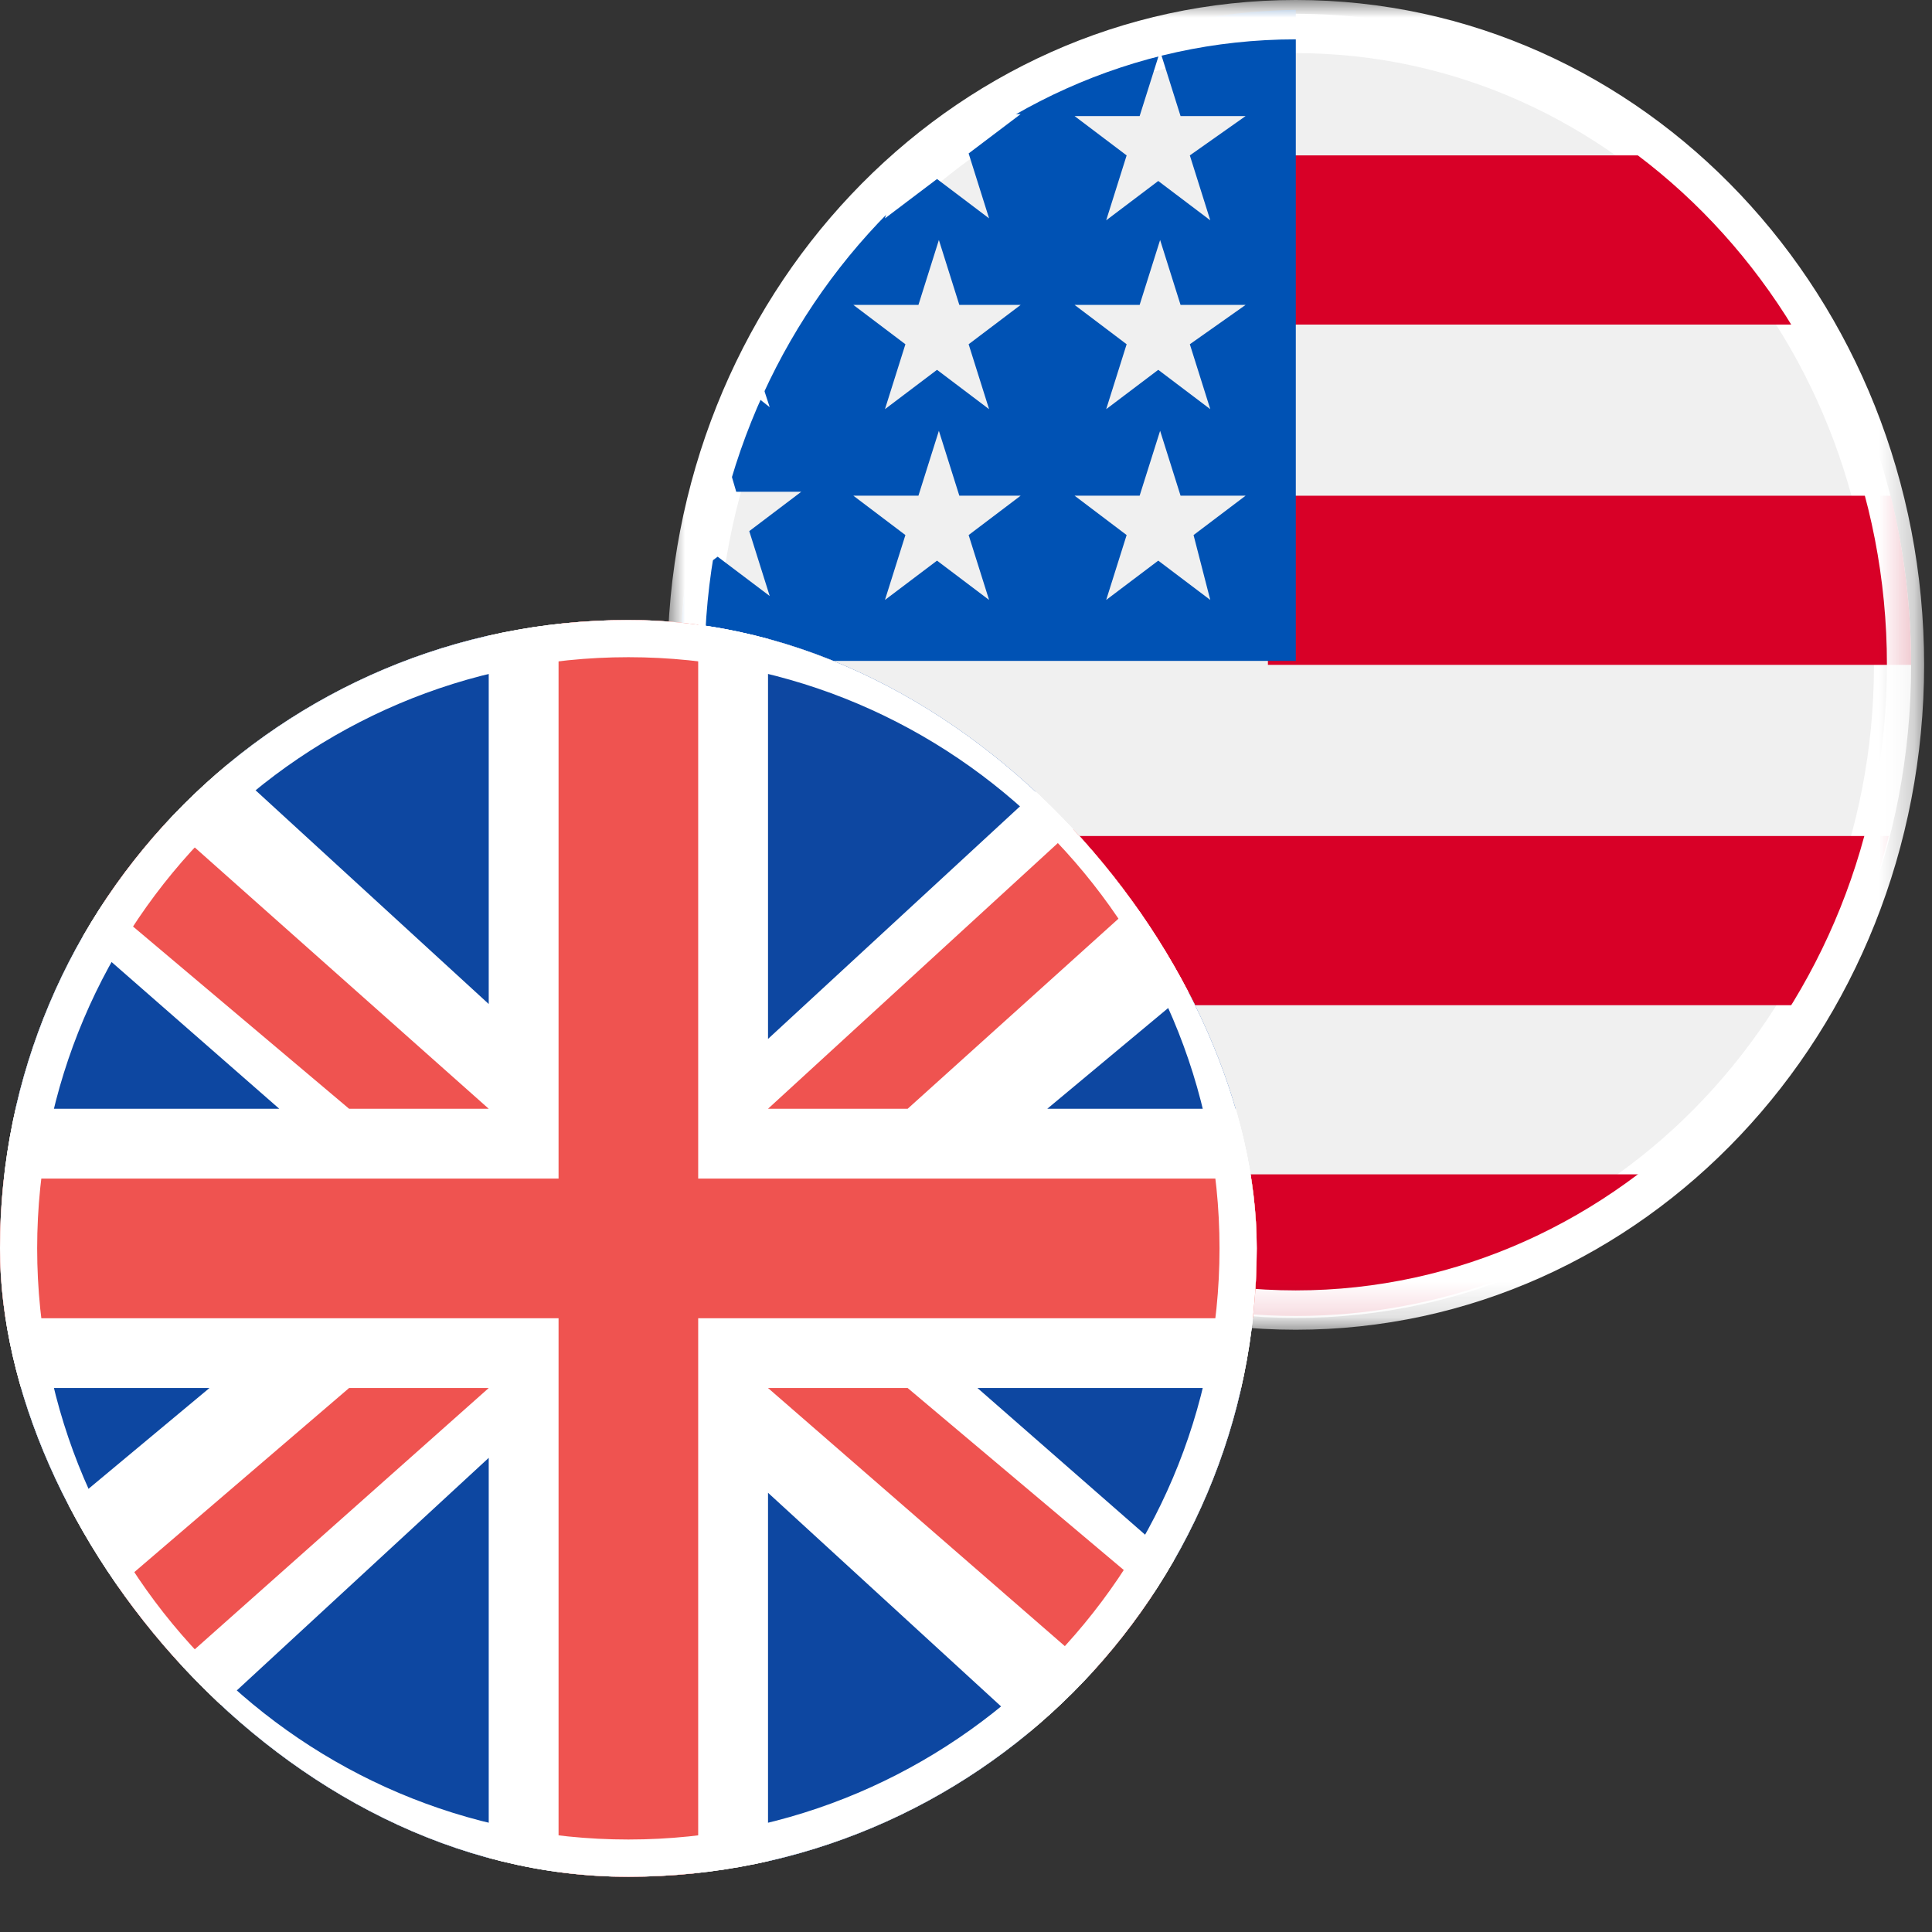
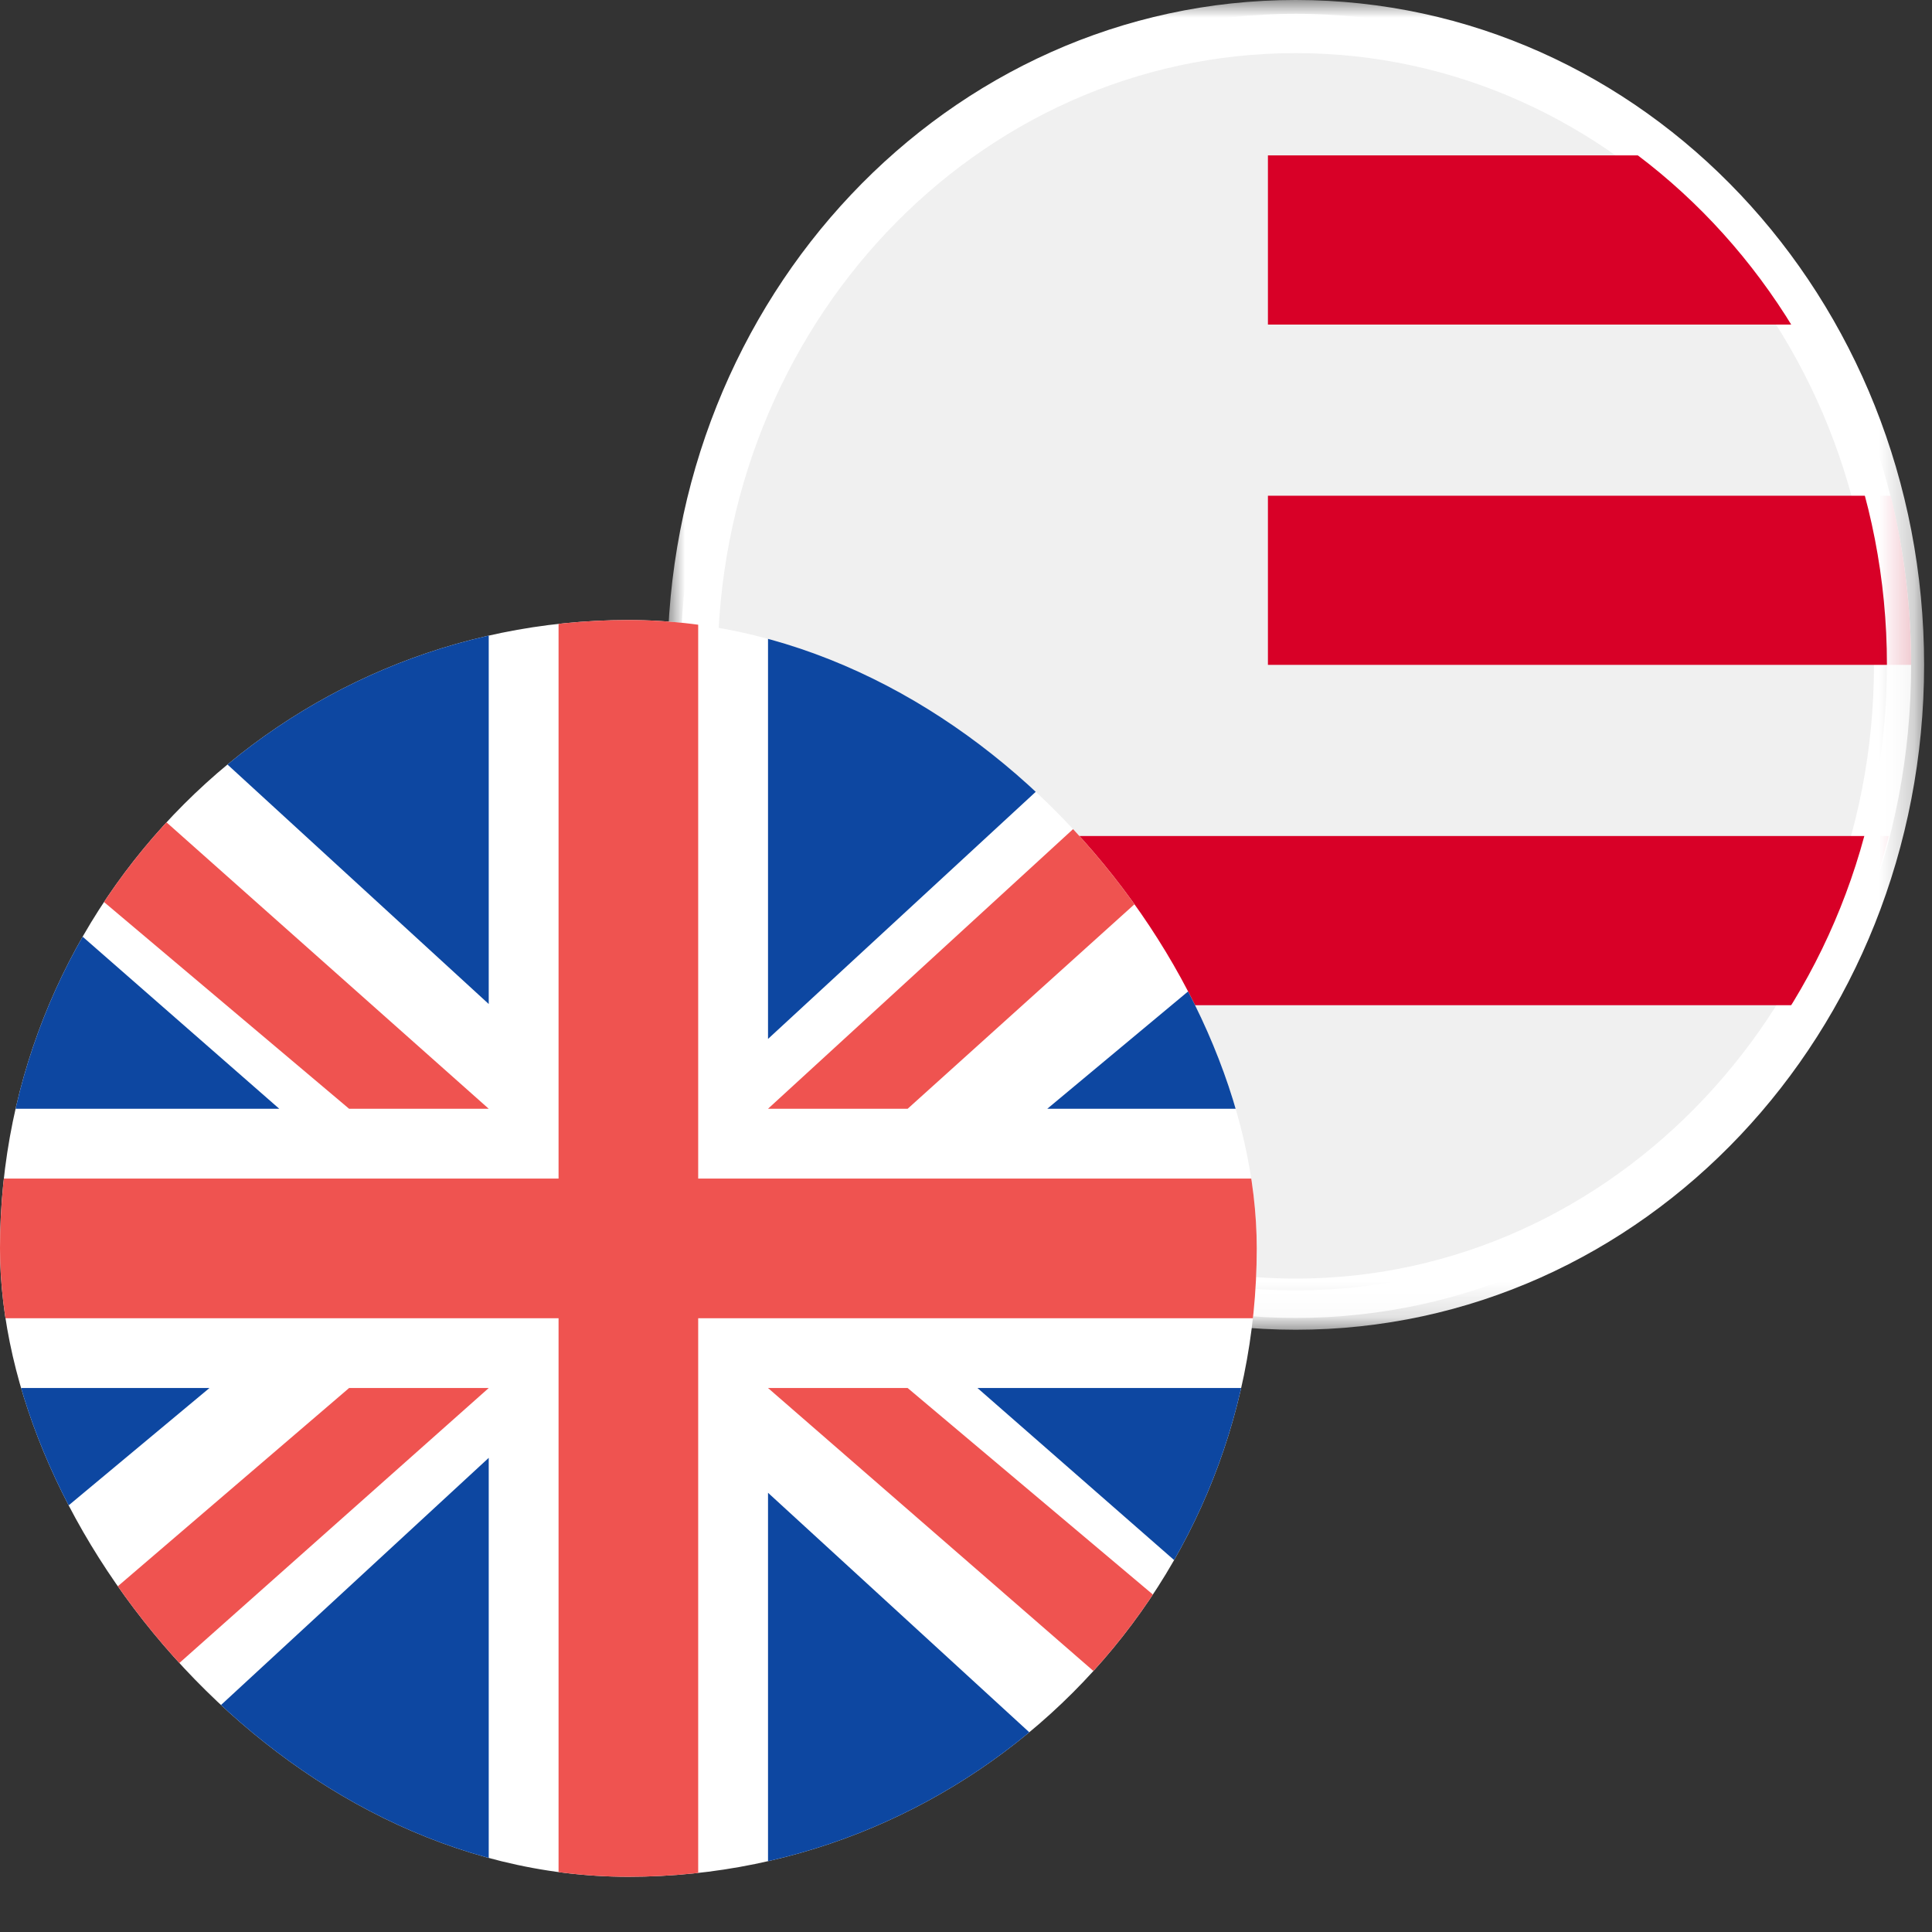
<svg xmlns="http://www.w3.org/2000/svg" width="55" height="55" viewBox="0 0 55 55" fill="none">
  <rect x="0" y="0" width="55" height="55" fill="#333333" stroke="none" />
  <mask id="mask0_1515_756" style="mask-type:luminance" maskUnits="userSpaceOnUse" x="19" y="0" width="36" height="38">
    <path d="M54.775 0H19V37.855H54.775V0Z" fill="white" />
  </mask>
  <g mask="url(#mask0_1515_756)">
    <path d="M36.889 36.903C27.521 36.903 19.848 28.839 19.848 18.927C19.848 9.016 27.521 0.896 36.889 0.896C46.256 0.896 53.93 9.016 53.93 18.927C53.93 28.839 46.256 36.903 36.889 36.903Z" fill="#F0F0F0" />
    <path d="M36.889 1.512C45.992 1.512 53.348 9.352 53.348 18.928C53.348 28.559 45.939 36.399 36.889 36.399C27.839 36.399 20.43 28.559 20.43 18.928C20.43 9.296 27.786 1.512 36.889 1.512ZM36.889 0.392C27.204 0.392 19.372 8.68 19.372 18.928C19.372 29.175 27.204 37.519 36.889 37.519C46.574 37.519 54.406 29.231 54.406 18.928C54.406 8.624 46.574 0.392 36.889 0.392Z" fill="white" />
    <path d="M36.095 18.928H54.406C54.406 17.248 54.194 15.624 53.824 14.112H36.095V18.928Z" fill="#D80027" />
    <path d="M36.095 9.24H51.813C50.754 7.392 49.378 5.768 47.791 4.424H36.095V9.24Z" fill="#D80027" />
-     <path d="M36.889 37.463C41.017 37.463 44.827 35.951 47.791 33.431H25.934C28.951 35.951 32.761 37.463 36.889 37.463Z" fill="#D80027" />
    <path d="M21.911 28.616H51.812C52.659 27.104 53.347 25.48 53.771 23.8H19.9C20.377 25.48 21.012 27.104 21.911 28.616Z" fill="#D80027" />
-     <path d="M27.469 3.248H29.056L27.575 4.368L28.157 6.216L26.675 5.096L25.193 6.216L25.669 4.592C24.346 5.768 23.235 7.112 22.282 8.624H22.811L21.859 9.352C21.7 9.632 21.594 9.856 21.436 10.136L21.912 11.592L21.065 10.92C20.853 11.368 20.642 11.872 20.483 12.376L20.959 13.999H22.811L21.33 15.12L21.912 16.967L20.43 15.848L19.53 16.519C19.424 17.303 19.372 18.031 19.372 18.815H36.889C36.889 8.568 36.889 7.336 36.889 0.28C33.449 0.336 30.168 1.4 27.469 3.248ZM28.157 17.079L26.675 15.96L25.193 17.079L25.775 15.232L24.293 14.111H26.146L26.728 12.264L27.31 14.111H29.056L27.575 15.232L28.157 17.079ZM27.575 9.8L28.157 11.648L26.675 10.528L25.193 11.648L25.775 9.8L24.293 8.68H26.146L26.728 6.832L27.31 8.68H29.056L27.575 9.8ZM34.454 17.079L32.973 15.96L31.491 17.079L32.073 15.232L30.591 14.111H32.443L33.026 12.264L33.608 14.111H35.46L33.978 15.232L34.454 17.079ZM33.872 9.8L34.454 11.648L32.973 10.528L31.491 11.648L32.073 9.8L30.591 8.68H32.443L33.026 6.832L33.608 8.68H35.46L33.872 9.8ZM33.872 4.424L34.454 6.272L32.973 5.152L31.491 6.272L32.073 4.424L30.591 3.304H32.443L33.026 1.456L33.608 3.304H35.46L33.872 4.424Z" fill="#0052B4" />
  </g>
  <mask id="mask1_1515_756" style="mask-type:luminance" maskUnits="userSpaceOnUse" x="19" y="0" width="36" height="38">
    <path d="M54.775 0H19V37.855H54.775V0Z" fill="white" />
  </mask>
  <g mask="url(#mask1_1515_756)">
    <path d="M36.888 1.12C46.149 1.12 53.717 9.128 53.717 18.927C53.717 28.727 46.149 36.735 36.888 36.735C27.626 36.735 20.058 28.727 20.058 18.927C20.058 9.128 27.626 1.12 36.888 1.12ZM36.888 0C26.991 0 19 8.456 19 18.927C19 29.399 26.991 37.855 36.888 37.855C46.784 37.855 54.775 29.399 54.775 18.927C54.775 8.456 46.784 0 36.888 0Z" fill="white" />
  </g>
  <g clip-path="url(#clip0_1515_756)">
    <circle cx="17.653" cy="35.284" r="18.634" fill="white" />
-     <path d="M0 17.651H35.777V53.428H0V17.651Z" fill="white" />
    <path d="M13.913 17.651H1.988L13.913 28.582V17.651ZM21.864 17.651V29.576L34.783 17.651H21.864ZM35.777 26.595L29.814 31.564H35.777V26.595ZM35.777 39.514H27.827L35.777 46.471V39.514ZM33.789 53.428L21.864 42.496V53.428H33.789ZM13.913 53.428V41.502L0.994 53.428H13.913ZM0 44.483L5.963 39.514H0V44.483ZM0 31.564H7.95L0 24.607V31.564Z" fill="#0D47A1" />
    <path d="M13.913 31.564L-12.92 7.712V12.284L9.938 31.564H13.913ZM15.901 33.551V17.651H19.876V33.551H35.777V37.527H19.876V53.428H15.901V37.527H-0V33.551H15.901ZM-17.889 63.366L9.938 39.514H13.913L-12.92 63.366H-17.889ZM21.864 31.564L45.715 9.7H50.088L25.839 31.564H21.864ZM25.839 39.514H21.864L44.721 59.39V55.415L25.839 39.514Z" fill="#EF5350" />
-     <path d="M17.888 18.709C27.149 18.709 34.717 26.277 34.717 35.538C34.717 44.8 27.149 52.367 17.888 52.367C8.626 52.367 1.058 44.8 1.058 35.538C1.058 26.277 8.626 18.709 17.888 18.709ZM17.888 17.651C7.991 17.651 0 25.642 0 35.538C0 45.435 7.991 53.426 17.888 53.426C27.784 53.426 35.775 45.435 35.775 35.538C35.775 25.642 27.784 17.651 17.888 17.651Z" fill="white" />
  </g>
  <defs>
    <clipPath id="clip0_1515_756">
      <rect y="17.651" width="35.777" height="35.777" rx="17.889" fill="white" />
    </clipPath>
  </defs>
</svg>